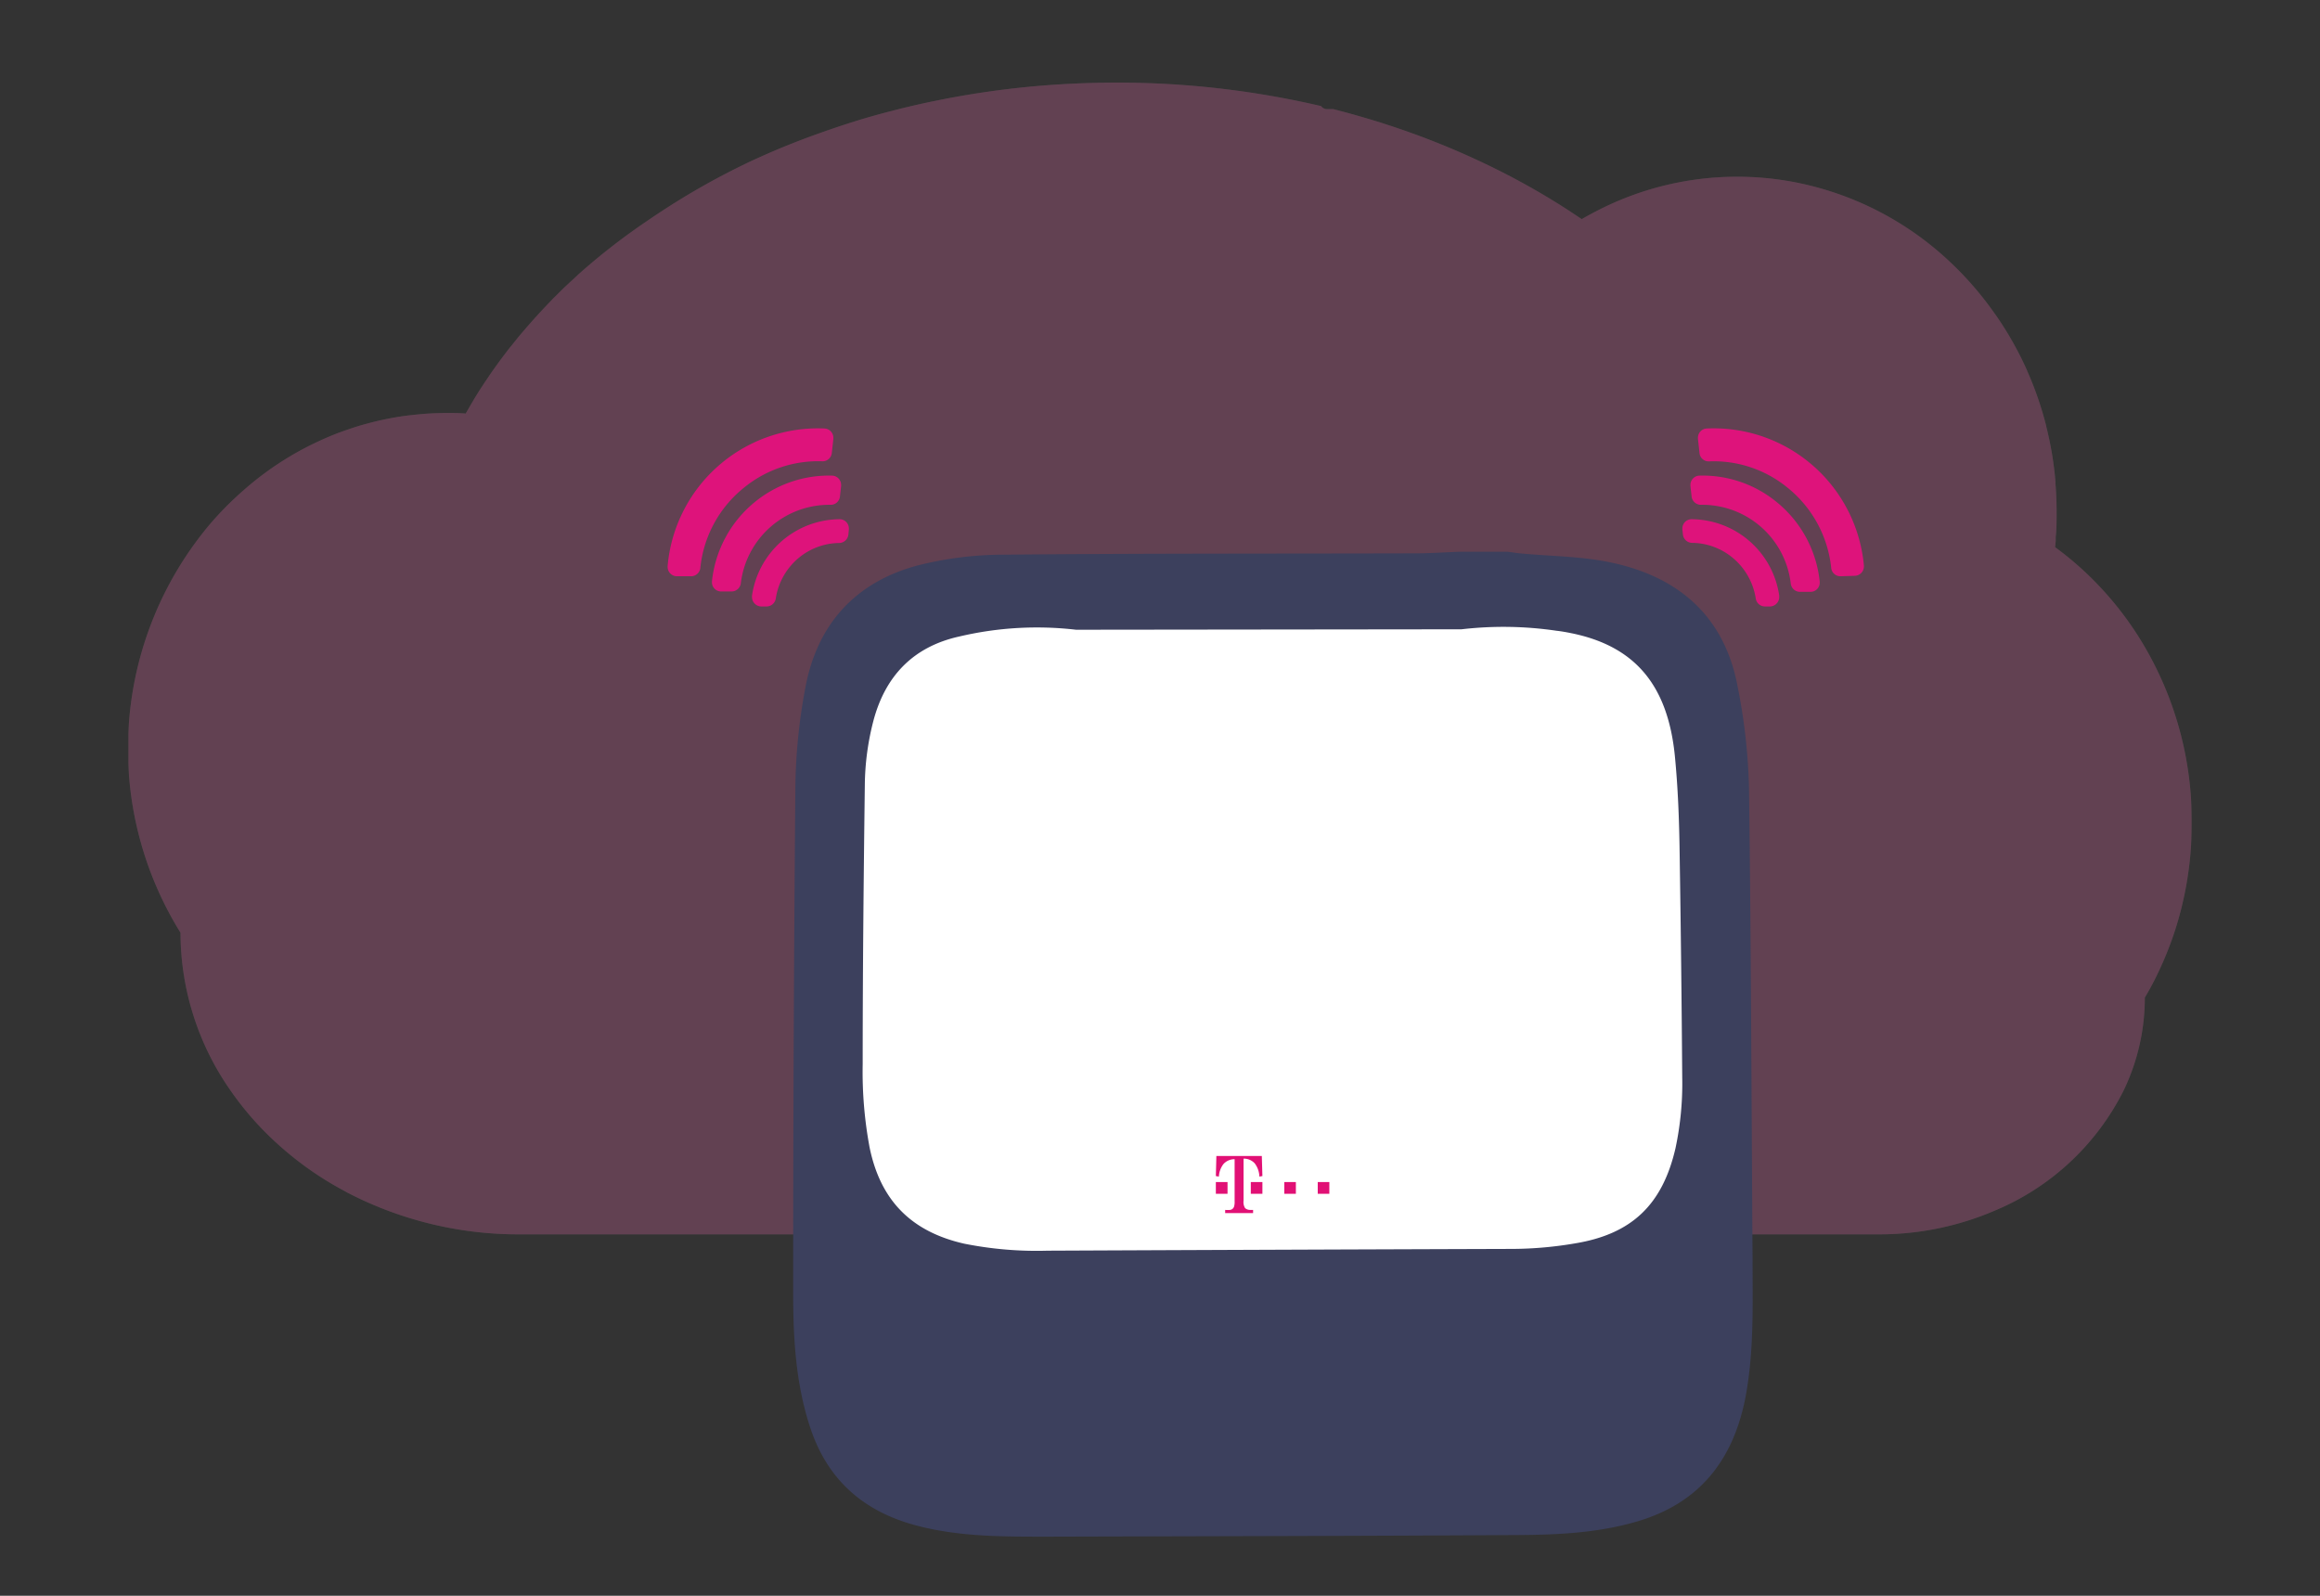
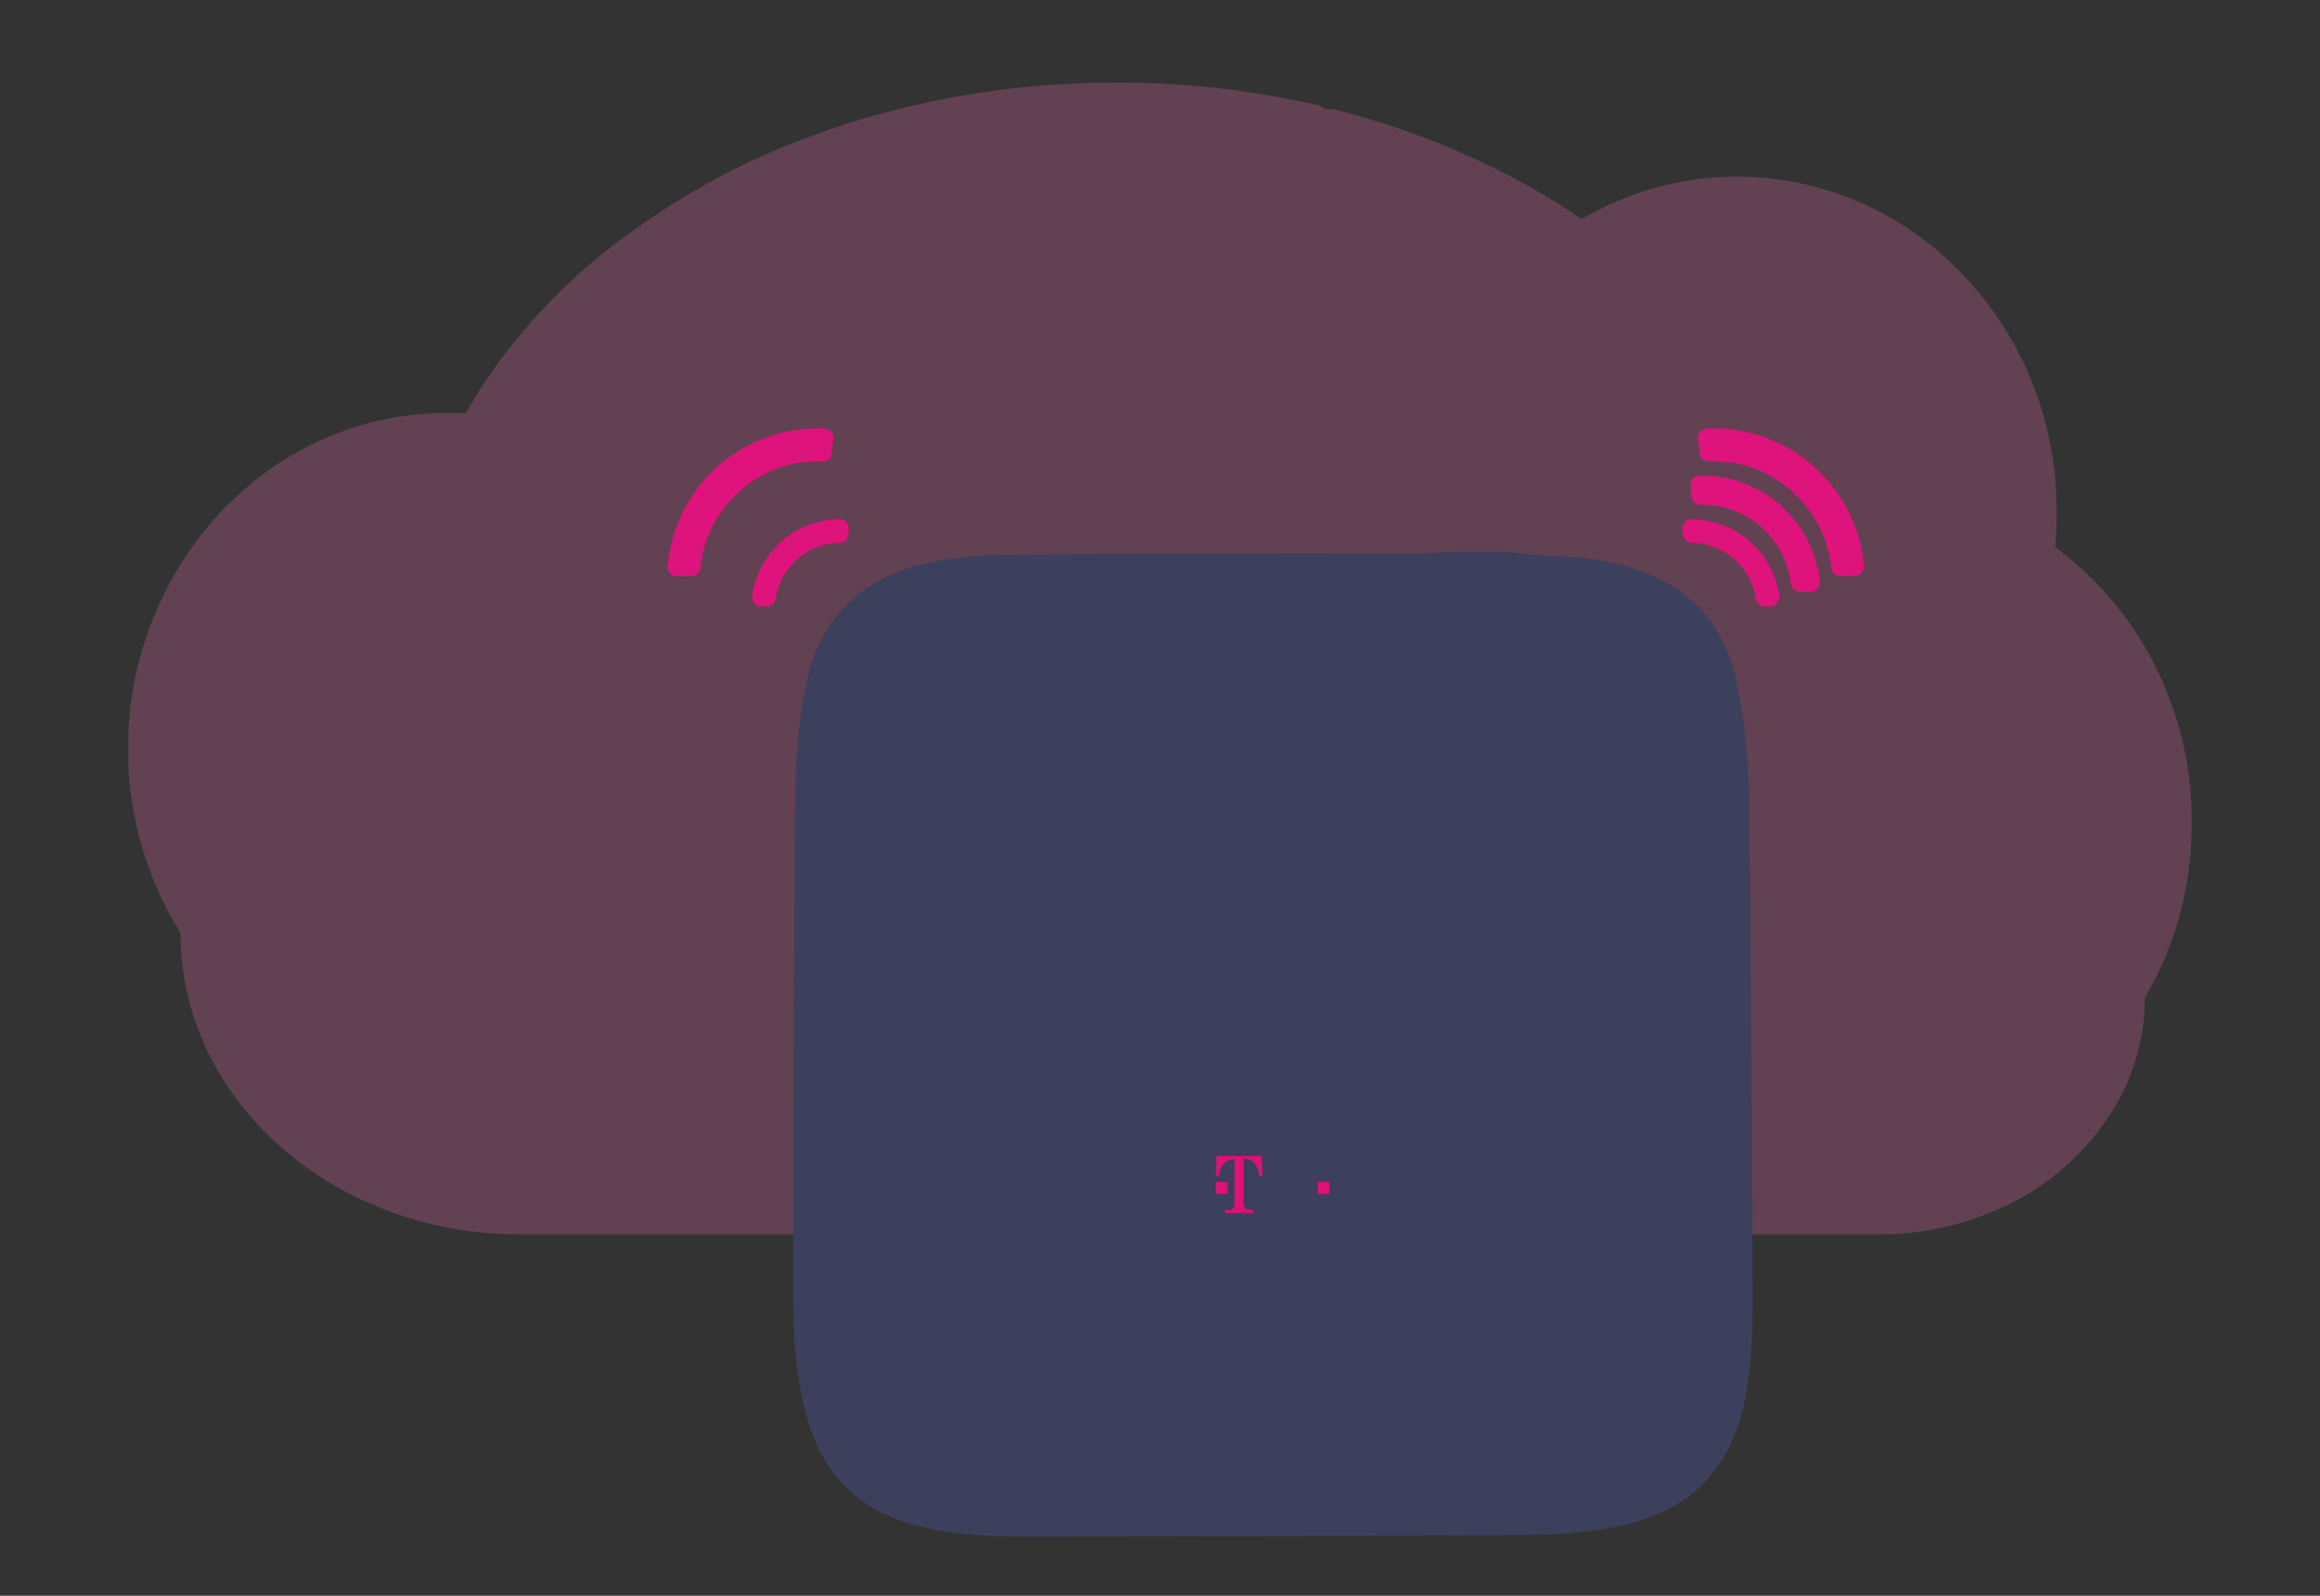
<svg xmlns="http://www.w3.org/2000/svg" viewBox="0 0 314 216">
  <rect x="0" y="0" width="314" height="216" fill="#333333" stroke="none" />
  <defs>
    <style>.cls-1{fill:none;}.cls-2{clip-path:url(#clip-path);}.cls-3,.cls-4,.cls-5{opacity:0.4;}.cls-4,.cls-8{fill:#fff;}.cls-4,.cls-5{isolation:isolate;}.cls-5,.cls-6{fill:#de137b;}.cls-7{fill:#3c405d;}.cls-9{fill:#e11075;}</style>
    <clipPath id="clip-path">
      <rect class="cls-1" x="17.36" y="8" width="279.28" height="180" />
    </clipPath>
  </defs>
  <title>aloldal_carusel_img_03</title>
  <g id="Layer_2" data-name="Layer 2">
    <g id="Layer_1-2" data-name="Layer 1">
      <rect class="cls-1" width="314" height="216" />
      <g class="cls-2">
        <g class="cls-3">
          <path class="cls-4" d="M296.64,111.3A47.13,47.13,0,0,1,295,123.84c-.37,1.38-.81,2.73-1.31,4.06a47.53,47.53,0,0,1-2.11,4.8c-.41.8-.83,1.57-1.29,2.33a28.89,28.89,0,0,1-2.88,12.6A34.22,34.22,0,0,1,270,163.86a39.57,39.57,0,0,1-15.5,3.22H70.38A50.13,50.13,0,0,1,47,161.42c-1-.55-2.07-1.13-3.06-1.76a44.53,44.53,0,0,1-6.06-4.54,41.88,41.88,0,0,1-6.67-7.5,37.32,37.32,0,0,1-6.78-21.37,47.18,47.18,0,0,1,3.9-55.2A44.25,44.25,0,0,1,33,66.33a42,42,0,0,1,5.34-4,40.87,40.87,0,0,1,4.74-2.58c.68-.32,1.38-.62,2.07-.9s1.24-.47,1.87-.69,1.52-.51,2.29-.72,1.54-.41,2.28-.57c1.11-.24,2.23-.45,3.38-.6,1-.12,1.9-.21,2.85-.28.75-.05,1.51-.07,2.27-.09h.42c.84,0,1.68,0,2.52.08.08-.15.18-.32.27-.47q.49-.85,1-1.71h0l.18-.29c.28-.46.57-.91.87-1.36.14-.22.27-.42.42-.63l.09-.14c.15-.21.29-.43.44-.65.73-1.06,1.49-2.1,2.28-3.13.07-.09.13-.18.2-.26s.24-.32.38-.47l1-1.25.73-.86c.62-.72,1.25-1.44,1.9-2.15s1.33-1.43,2-2.12a4,4,0,0,1,.29-.29l1-1,.14-.13c.12-.12.24-.24.37-.35.54-.52,1.1-1,1.66-1.55A87.53,87.53,0,0,1,87.45,30l.38-.26c.6-.41,1.21-.82,1.83-1.22a98.59,98.59,0,0,1,10.52-6l.77-.38A105,105,0,0,1,111,18q2.81-1,5.72-1.89c1.29-.38,2.58-.74,3.88-1.07q3-.79,6.14-1.42a120.38,120.38,0,0,1,18.56-2.3c1.89-.09,3.81-.14,5.75-.14a121.41,121.41,0,0,1,27.75,3.18.93.93,0,0,0,.37.31,1,1,0,0,0,.49.1h.79l1,.26c1.93.51,3.84,1.07,5.72,1.66l.48.16a108,108,0,0,1,13.49,5.38,98.9,98.9,0,0,1,11.3,6.34l1.64,1.09c.65-.38,1.32-.74,2-1.09A41.32,41.32,0,0,1,243,24.68a42.34,42.34,0,0,1,20.78,10.64A45,45,0,0,1,270,42.49c.14.18.27.37.39.55a45.56,45.56,0,0,1,4,7.19c0,.09.08.18.11.27a46.77,46.77,0,0,1,2.45,7.18c0,.13.06.25.08.38a45.93,45.93,0,0,1,1.17,7.18,1.14,1.14,0,0,0,0,.26c.1,1.25.15,2.51.15,3.79s0,2.28-.12,3.4c0,.13,0,.25,0,.38,0,.32-.05.64-.08,1a43,43,0,0,1,5.07,4.34q1,1,2,2.13a45,45,0,0,1,5.16,7.19A46.73,46.73,0,0,1,296.64,111.3Z" />
          <path class="cls-5" d="M296.64,111.3A47.13,47.13,0,0,1,295,123.84c-.37,1.38-.81,2.73-1.31,4.06a47.53,47.53,0,0,1-2.11,4.8c-.41.8-.83,1.57-1.29,2.33a28.89,28.89,0,0,1-2.88,12.6A34.22,34.22,0,0,1,270,163.86a39.57,39.57,0,0,1-15.5,3.22H70.38A50.13,50.13,0,0,1,47,161.42c-1-.55-2.07-1.13-3.06-1.76a44.53,44.53,0,0,1-6.06-4.54,41.88,41.88,0,0,1-6.67-7.5,37.32,37.32,0,0,1-6.78-21.37,47.18,47.18,0,0,1,3.9-55.2A44.25,44.25,0,0,1,33,66.33a42,42,0,0,1,5.34-4,40.87,40.87,0,0,1,4.74-2.58c.68-.32,1.38-.62,2.07-.9s1.24-.47,1.87-.69,1.52-.51,2.29-.72,1.54-.41,2.28-.57c1.11-.24,2.23-.45,3.38-.6,1-.12,1.9-.21,2.85-.28.75-.05,1.51-.07,2.27-.09h.42c.84,0,1.68,0,2.52.08.08-.15.18-.32.27-.47q.49-.85,1-1.71h0l.18-.29c.28-.46.57-.91.87-1.36.14-.22.27-.42.42-.63l.09-.14c.15-.21.29-.43.44-.65.73-1.06,1.49-2.1,2.28-3.13.07-.09.13-.18.2-.26s.24-.32.38-.47l1-1.25.73-.86c.62-.72,1.25-1.44,1.9-2.15s1.33-1.43,2-2.12a4,4,0,0,1,.29-.29l1-1,.14-.13c.12-.12.24-.24.37-.35.54-.52,1.1-1,1.66-1.55A87.53,87.53,0,0,1,87.45,30l.38-.26c.6-.41,1.21-.82,1.83-1.22a98.59,98.59,0,0,1,10.52-6l.77-.38A105,105,0,0,1,111,18q2.81-1,5.72-1.89c1.29-.38,2.58-.74,3.88-1.07q3-.79,6.14-1.42a120.38,120.38,0,0,1,18.56-2.3c1.89-.09,3.81-.14,5.75-.14a121.41,121.41,0,0,1,27.75,3.18.93.93,0,0,0,.37.31,1,1,0,0,0,.49.1h.79l1,.26c1.93.51,3.84,1.07,5.72,1.66l.48.16a108,108,0,0,1,13.49,5.38,98.9,98.9,0,0,1,11.3,6.34l1.64,1.09c.65-.38,1.32-.74,2-1.09A41.32,41.32,0,0,1,243,24.68a42.34,42.34,0,0,1,20.78,10.64A45,45,0,0,1,270,42.49c.14.18.27.37.39.55a45.56,45.56,0,0,1,4,7.19c0,.09.08.18.11.27a46.77,46.77,0,0,1,2.45,7.18c0,.13.06.25.08.38a45.93,45.93,0,0,1,1.17,7.18,1.14,1.14,0,0,0,0,.26c.1,1.25.15,2.51.15,3.79s0,2.28-.12,3.4c0,.13,0,.25,0,.38,0,.32-.05.64-.08,1a43,43,0,0,1,5.07,4.34q1,1,2,2.13a45,45,0,0,1,5.16,7.19A46.73,46.73,0,0,1,296.64,111.3Z" />
        </g>
      </g>
      <path class="cls-6" d="M241.92,66a16.08,16.08,0,0,1,5.93,10.93A1.25,1.25,0,0,0,249.12,78l1.93-.06a1.27,1.27,0,0,0,1.22-1.3.22.22,0,0,0,0-.08A20.42,20.42,0,0,0,231,58a1.25,1.25,0,0,0-1.19,1.32.31.31,0,0,0,0,.09l.21,1.92a1.24,1.24,0,0,0,1.28,1.12A15.78,15.78,0,0,1,241.92,66Z" />
      <path class="cls-6" d="M240.38,67.89A15.81,15.81,0,0,0,230,64.38a1.26,1.26,0,0,0-1.21,1.3v.1l.16,1.44a1.27,1.27,0,0,0,1.27,1.11A12.06,12.06,0,0,1,242.37,79a1.26,1.26,0,0,0,1.27,1.11l1.43,0a1.24,1.24,0,0,0,1.22-1.28.34.34,0,0,0,0-.1A16,16,0,0,0,240.38,67.89Z" />
      <path class="cls-6" d="M234.41,75.42A8.92,8.92,0,0,1,237.63,81a1.26,1.26,0,0,0,1.27,1.09h.69a1.28,1.28,0,0,0,1.22-1.31c0-.05,0-.1,0-.15a12.07,12.07,0,0,0-11.88-10.35,1.25,1.25,0,0,0-1.23,1.27v.13l.08.7A1.26,1.26,0,0,0,229,73.48,8.74,8.74,0,0,1,234.41,75.42Z" />
      <path class="cls-6" d="M100.71,66a16,16,0,0,0-5.93,10.93A1.26,1.26,0,0,1,93.5,78L91.58,78a1.26,1.26,0,0,1-1.22-1.3.22.22,0,0,1,0-.08A20.42,20.42,0,0,1,111.6,58a1.26,1.26,0,0,1,1.19,1.32.31.31,0,0,1,0,.09l-.21,1.91a1.25,1.25,0,0,1-1.28,1.12A15.83,15.83,0,0,0,100.71,66Z" />
-       <path class="cls-6" d="M102.24,67.89a15.84,15.84,0,0,1,10.39-3.51,1.26,1.26,0,0,1,1.21,1.3.38.38,0,0,1,0,.1l-.16,1.44a1.25,1.25,0,0,1-1.26,1.11A12.06,12.06,0,0,0,100.26,79,1.27,1.27,0,0,1,99,80.06l-1.43,0a1.24,1.24,0,0,1-1.21-1.28v-.1A16,16,0,0,1,102.24,67.89Z" />
      <path class="cls-6" d="M108.22,75.42A8.88,8.88,0,0,0,105,81a1.27,1.27,0,0,1-1.28,1.09H103a1.28,1.28,0,0,1-1.22-1.31.77.77,0,0,1,0-.15,12.07,12.07,0,0,1,11.88-10.35,1.25,1.25,0,0,1,1.23,1.27.57.57,0,0,1,0,.13l-.07.7a1.27,1.27,0,0,1-1.25,1.12A8.72,8.72,0,0,0,108.22,75.42Z" />
      <path class="cls-7" d="M197.67,74.68H204c.6.07,1.19.17,1.78.23,4.06.38,8.2.38,12.16,1.21,9.1,1.89,15.38,7.16,17.21,16.66a80,80,0,0,1,1.57,13.86c.28,21.19.33,42.39.48,63.59,0,6.39.23,12.8-1,19.12-1.67,8.31-6.19,14.07-14.48,16.55-5.25,1.57-10.66,1.84-16.07,1.88-21.22.13-42.44.16-63.66.22-6,0-11.94.05-17.78-1.46-7.23-1.86-12.22-6.15-14.58-13.39-1.92-5.84-2.27-11.89-2.28-17.93q0-34.38.3-68.77A77,77,0,0,1,109,93.09c1.59-8.58,6.76-14.27,15.12-16.53a47.58,47.58,0,0,1,11.77-1.48c18.68-.18,37.36-.13,56-.18C193.82,74.88,195.74,74.75,197.67,74.68Z" />
-       <path class="cls-8" d="M197.81,85.18a49.08,49.08,0,0,1,12.87.2c.65.07,1.31.19,1.95.32,8.63,1.74,13.08,7,14.05,16.58.43,4.38.59,8.77.65,13.16q.24,15.18.35,30.37a42,42,0,0,1-.91,9.61c-1.77,7.66-5.93,11.62-13.58,12.88a51.43,51.43,0,0,1-8.4.75q-31.5.1-63,.24a50,50,0,0,1-11.3-.95c-7.12-1.62-11.31-5.81-12.79-13a55.62,55.62,0,0,1-.94-11.28c0-12.62.13-25.25.29-37.87a35.66,35.66,0,0,1,1.15-8.58c1.62-6.17,5.47-10.1,11.66-11.46a45.77,45.77,0,0,1,15.78-.91" />
      <path class="cls-9" d="M166.14,160h-1.58v1.59h1.58Z" />
      <path class="cls-9" d="M165.6,157.55a2,2,0,0,1,1.5-.64v5.7a2.18,2.18,0,0,1-.06.65.65.65,0,0,1-.55.51,3.49,3.49,0,0,1-.67,0v.43h3.78v-.43h-.45a1,1,0,0,1-.63-.24,1.5,1.5,0,0,1-.21-1v-5.7a2,2,0,0,1,1.51.64,3.12,3.12,0,0,1,.63,1.79l.41-.07-.08-2.72h-6.15l-.07,2.72.41.07A3,3,0,0,1,165.6,157.55Z" />
-       <path class="cls-9" d="M170.86,160h-1.57v1.59h1.57Z" />
      <path class="cls-9" d="M179.92,160h-1.57v1.59h1.57Z" />
-       <path class="cls-9" d="M175.39,160h-1.57v1.59h1.57Z" />
    </g>
  </g>
</svg>